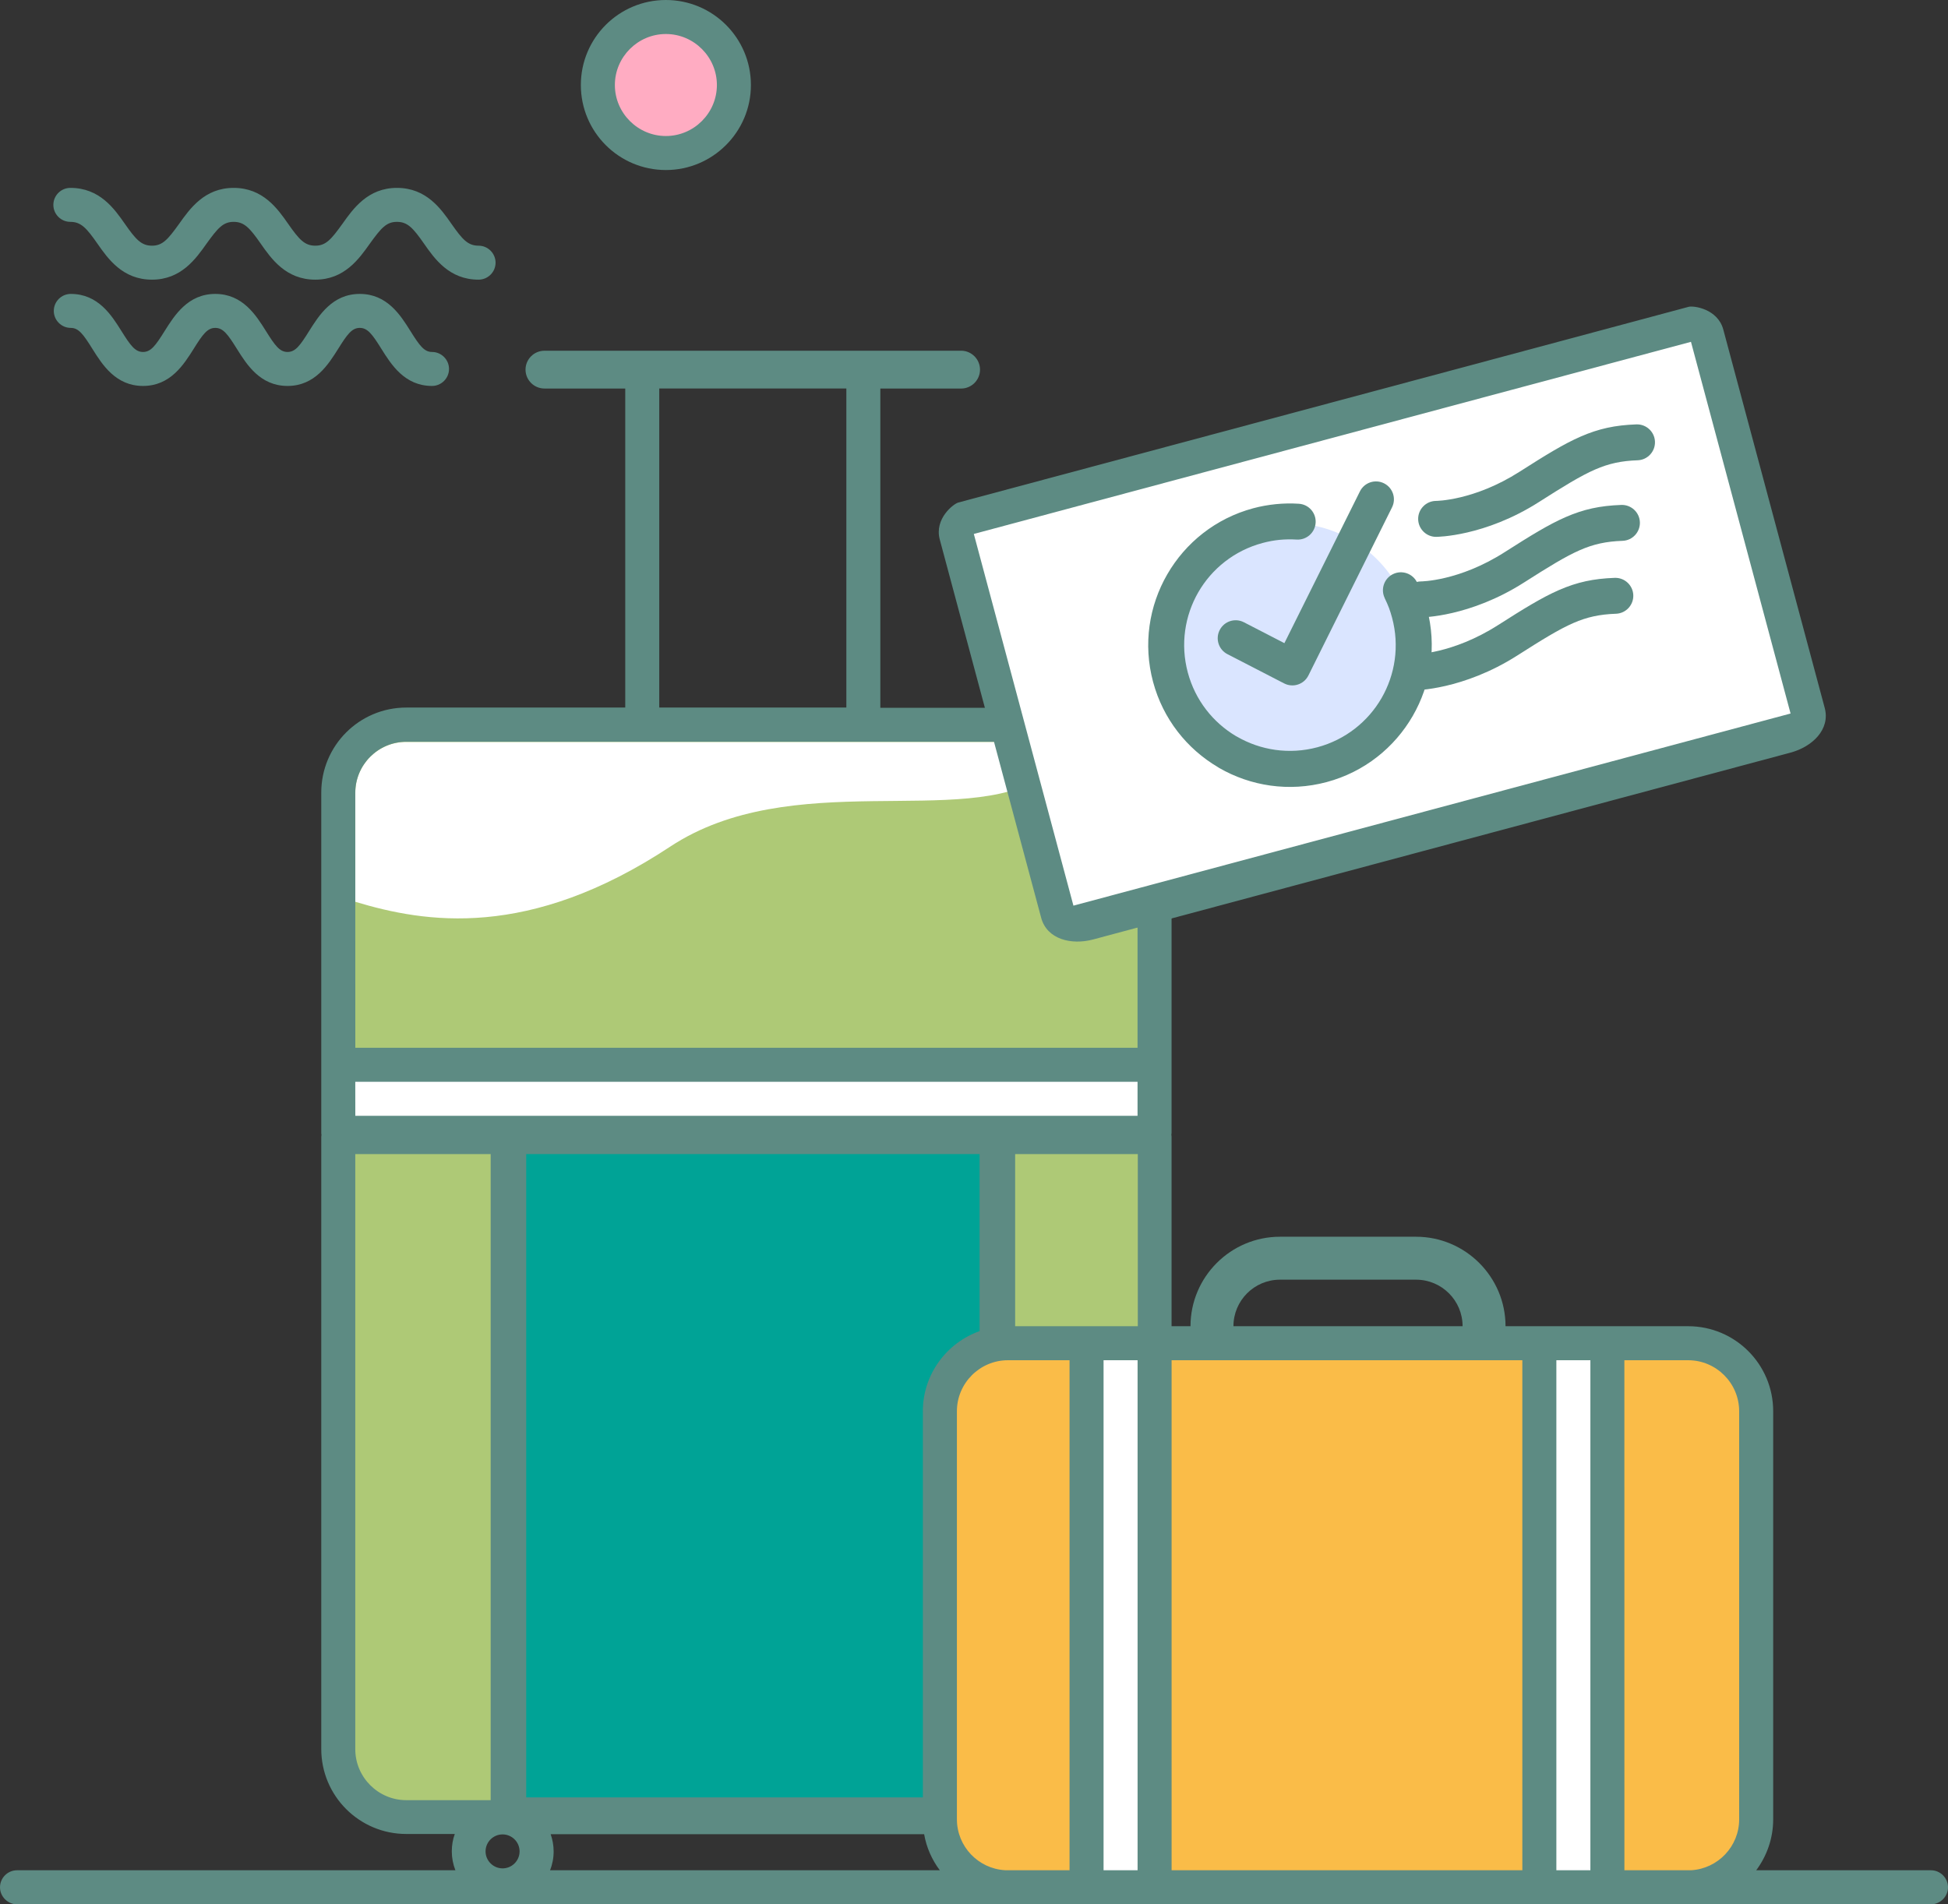
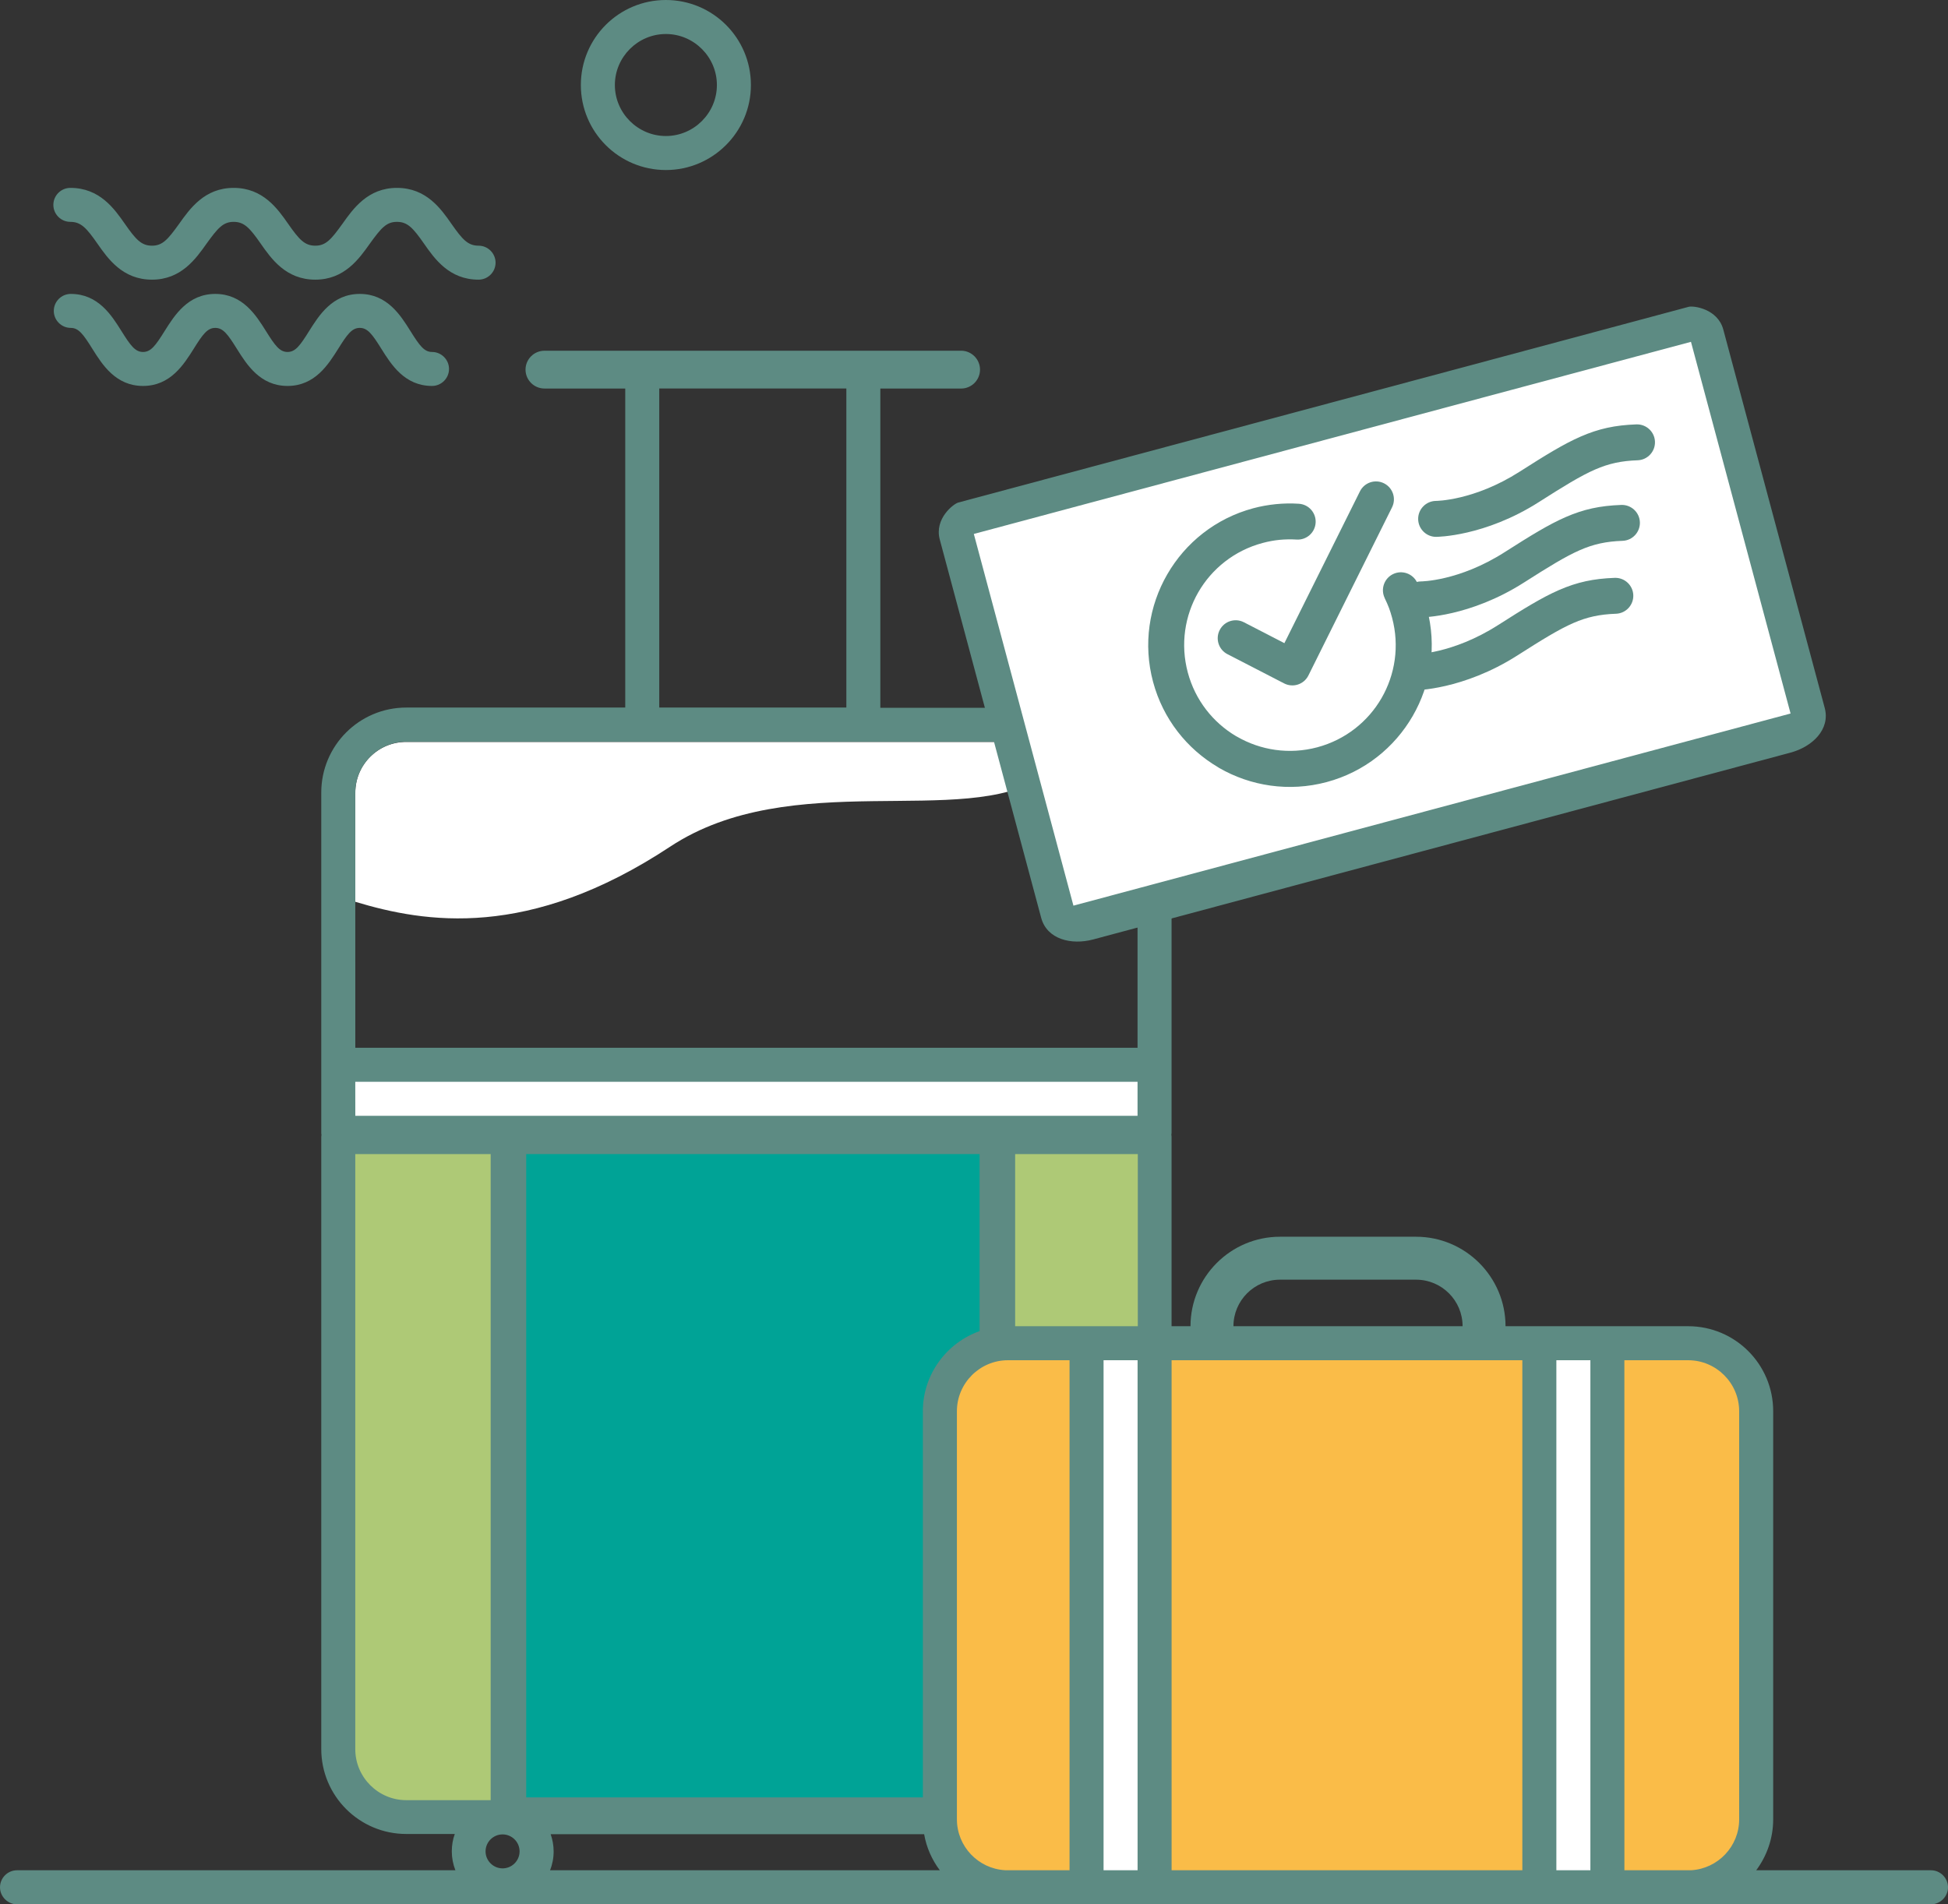
<svg xmlns="http://www.w3.org/2000/svg" version="1.1" width="54.112" height="52.908" id="svg235">
  <rect width="100%" height="100%" fill="#333333" stroke="none" />
  <defs id="defs235" />
  <g id="Layer1017" transform="translate(-312.838,-38.788)">
    <path d="m 324.839,49.511 c -0.762,0 -1.134,-0.596 -1.405,-1.028 -0.254,-0.407 -0.384,-0.585 -0.602,-0.585 -0.218,0 -0.348,0.177 -0.602,0.585 -0.272,0.431 -0.644,1.028 -1.405,1.028 -0.762,0 -1.134,-0.596 -1.405,-1.028 -0.254,-0.407 -0.384,-0.585 -0.602,-0.585 -0.218,0 -0.348,0.177 -0.602,0.585 -0.272,0.431 -0.644,1.028 -1.405,1.028 -0.762,0 -1.134,-0.596 -1.405,-1.028 -0.254,-0.407 -0.384,-0.585 -0.602,-0.585 -0.26,0 -0.472,-0.213 -0.472,-0.472 0,-0.26 0.213,-0.472 0.472,-0.472 0.762,0 1.134,0.596 1.405,1.028 0.254,0.407 0.384,0.585 0.602,0.585 0.218,0 0.348,-0.177 0.602,-0.585 0.272,-0.431 0.644,-1.028 1.405,-1.028 0.762,0 1.134,0.596 1.405,1.028 0.254,0.407 0.384,0.585 0.602,0.585 0.218,0 0.348,-0.177 0.602,-0.585 0.272,-0.431 0.644,-1.028 1.405,-1.028 0.762,0 1.134,0.596 1.405,1.028 0.254,0.407 0.384,0.585 0.602,0.585 0.26,0 0.472,0.213 0.472,0.472 0,0.26 -0.213,0.472 -0.472,0.472 z m 1.293,-2.953 c -0.815,0 -1.222,-0.579 -1.518,-1.004 -0.301,-0.431 -0.455,-0.602 -0.75,-0.602 -0.295,0 -0.443,0.177 -0.75,0.602 -0.301,0.425 -0.709,1.004 -1.518,1.004 -0.815,0 -1.222,-0.579 -1.518,-1.004 -0.301,-0.431 -0.455,-0.602 -0.75,-0.602 -0.295,0 -0.443,0.177 -0.75,0.602 -0.301,0.425 -0.709,1.004 -1.518,1.004 -0.815,0 -1.222,-0.579 -1.518,-1.004 -0.301,-0.431 -0.455,-0.602 -0.75,-0.602 -0.26,0 -0.472,-0.212 -0.472,-0.472 0,-0.26 0.213,-0.472 0.472,-0.472 0.815,0 1.222,0.579 1.518,1.004 0.301,0.431 0.455,0.602 0.75,0.602 0.295,0 0.443,-0.177 0.75,-0.602 0.301,-0.425 0.709,-1.004 1.518,-1.004 0.815,0 1.222,0.579 1.518,1.004 0.301,0.431 0.455,0.602 0.75,0.602 0.295,0 0.443,-0.177 0.75,-0.602 0.301,-0.425 0.709,-1.004 1.518,-1.004 0.815,0 1.222,0.579 1.518,1.004 0.301,0.431 0.455,0.602 0.75,0.602 0.26,0 0.472,0.213 0.472,0.472 0,0.26 -0.213,0.472 -0.472,0.472 z" style="fill:#5d8b83;fill-rule:evenodd" id="path155" />
-     <path d="m 331.335,41.15 m -1.89,0 c 0,1.043 0.846,1.89 1.89,1.89 1.043,0 1.89,-0.846 1.89,-1.89 0,-1.043 -0.846,-1.89 -1.89,-1.89 -1.043,0 -1.89,0.846 -1.89,1.89 z" style="fill:#ffacc2;fill-rule:evenodd" id="path156" />
    <path d="m 331.335,43.512 c -1.305,0 -2.362,-1.057 -2.362,-2.362 0,-1.305 1.057,-2.362 2.362,-2.362 1.305,0 2.362,1.057 2.362,2.362 0,1.305 -1.063,2.362 -2.362,2.362 z m 0,-3.779 c -0.779,0 -1.417,0.638 -1.417,1.417 0,0.779 0.638,1.417 1.417,1.417 0.779,0 1.417,-0.638 1.417,-1.417 0,-0.779 -0.638,-1.417 -1.417,-1.417 z" style="fill:#5d8b83;fill-rule:evenodd" id="path157" />
    <path d="m 322.235,87.386 c 0,1.045 0.844,1.89 1.89,1.89 h 18.896 c 1.045,0 1.89,-0.844 1.89,-1.89 V 70.38 l -22.675,1e-4 z" style="fill:#aec976;fill-rule:evenodd" id="path158" />
-     <path d="m 343.08,59.119 h -18.896 c -1.045,0 -1.89,0.844 -1.89,1.89 v 7.558 h 22.675 v -7.558 c 0,-1.045 -0.844,-1.89 -1.89,-1.89 z" style="fill:#aec976;fill-rule:evenodd" id="path159" />
    <path d="m 322.235,68.372 h 22.675 v 1.89 h -22.675 z" style="fill:#ffffff;fill-rule:evenodd" id="path160" />
    <path d="m 326.959,70.321 h 13.581 v 18.896 h -13.581 z" style="fill:#00a396;fill-rule:evenodd" id="path161" />
    <path d="m 361.621,77.997 v 11.338 c 0,1.045 -0.844,1.89 -1.89,1.89 H 340.836 c -1.045,0 -1.89,-0.844 -1.89,-1.89 V 77.997 c 0,-1.045 0.844,-1.89 1.89,-1.89 h 18.896 c 1.045,0 1.89,0.845 1.89,1.89 z" style="fill:#fabc48;fill-rule:evenodd" id="path162" />
    <path d="m 343.021,76.107 h 1.889 V 91.224 h -1.889 z m 12.578,0 h 1.889 V 91.224 h -1.889 z M 322.708,60.814 v 3.029 c 1.937,0.585 4.814,1.063 8.741,-1.529 3.377,-2.232 8.171,-0.497 10.356,-1.949 0.555,-0.366 0.951,-0.691 1.24,-0.963 h -18.914 c -0.785,-0.006 -1.423,0.626 -1.423,1.411 z" style="fill:#ffffff;fill-rule:evenodd" id="path163" />
    <path d="m 361.623,90.75 c 0.294,-0.396 0.471,-0.885 0.471,-1.415 V 77.997 c 0,-1.305 -1.057,-2.362 -2.362,-2.362 h -5.073 c 0,-1.369 -1.116,-2.486 -2.486,-2.486 h -3.779 c -1.37,0 -2.486,1.116 -2.486,2.486 h -0.526 v -5.255 c 0,-0.018 0,-0.042 -0.006,-0.059 0,-0.018 0.006,-0.041 0.006,-0.059 v -9.448 c 0,-1.305 -1.057,-2.361 -2.362,-2.361 h -5.728 v -8.87 h 2.244 c 0.29,0 0.525,-0.236 0.525,-0.525 0,-0.289 -0.236,-0.526 -0.525,-0.526 l -11.574,6e-4 c -0.289,0 -0.526,0.236 -0.526,0.525 0,0.289 0.236,0.525 0.526,0.525 h 2.244 v 8.864 h -6.082 c -1.305,0 -2.362,1.057 -2.362,2.362 v 9.448 c 0,0.018 0,0.041 0.006,0.059 0,0.018 -0.006,0.041 -0.006,0.059 v 17.006 c 0,1.305 1.057,2.362 2.362,2.362 h 1.347 c -0.054,0.148 -0.083,0.313 -0.083,0.484 0,0.182 0.035,0.358 0.1,0.524 h -12.177 c -0.26,0 -0.473,0.213 -0.473,0.473 v 5e-4 c 0,0.26 0.217,0.473 0.473,0.473 h 53.166 c 0.257,0 0.473,-0.216 0.473,-0.473 v -5e-4 c 0,-0.257 -0.213,-0.473 -0.473,-0.473 z m -33.506,0 h 10.827 c -0.217,-0.289 -0.371,-0.631 -0.435,-1.002 h -10.375 c 0.053,0.148 0.083,0.314 0.083,0.478 0,0.188 -0.035,0.364 -0.1,0.524 z m 12.635,0 h 1.796 V 76.58 h -1.712 c -0.779,0 -1.417,0.637 -1.417,1.417 v 11.337 c 0,0.755 0.593,1.371 1.333,1.415 z m 2.741,0 h 0.945 V 76.58 h -0.945 z m 1.89,0 h 9.743 V 76.58 h -9.743 z m 10.688,0 h 0.945 V 76.58 h -0.945 z m 1.89,0 h 1.855 c 0.741,-0.044 1.333,-0.66 1.333,-1.415 V 77.997 c 0,-0.78 -0.637,-1.417 -1.417,-1.417 h -1.772 z M 347.101,75.635 c 0,-0.714 0.579,-1.293 1.293,-1.293 h 3.779 c 0.714,0 1.293,0.579 1.293,1.293 z m -8.627,2.362 V 88.726 H 327.455 V 70.852 h 12.595 v 4.919 c -0.915,0.325 -1.577,1.199 -1.577,2.227 z m 2.563,-2.362 V 70.852 h 3.407 v 4.783 z m -9.886,-26.053 h 5.197 v 8.864 h -5.197 z m -8.444,11.231 c 0,-0.779 0.637,-1.417 1.417,-1.417 h 18.896 c 0.779,0 1.417,0.638 1.417,1.417 v 7.086 H 322.708 Z m 0,8.031 h 21.73 V 69.789 H 322.708 Z m 4.564,21.382 c 0,0.26 -0.212,0.472 -0.472,0.472 -0.26,0 -0.473,-0.213 -0.473,-0.472 0,-0.26 0.213,-0.472 0.473,-0.472 0.26,0 0.472,0.212 0.472,0.472 z m -3.147,-1.423 c -0.78,0 -1.417,-0.637 -1.417,-1.417 V 70.852 h 3.761 v 17.951 z" style="fill:#5d8b83;fill-rule:evenodd" id="path164" />
    <path d="m 339.297,53.209 20.673,-5.564 3,11.197 -20.672,5.564 z" style="fill:#ffffff;fill-rule:evenodd" id="path165" />
-     <path d="m 348.664,53.325 a 3.434,3.434 0 0 1 3.434,3.434 3.434,3.434 0 1 1 -3.434,-3.434 z" style="fill:#dae5ff;fill-rule:evenodd" id="path166" />
    <g id="Layer1018">
      <path d="m 357.601,59.945 -9.322,2.498 -5.623,1.507 -2.767,-10.327 5.623,-1.507 9.322,-2.498 4.976,-1.333 2.767,10.327 z m -3.014,-11.249 -9.322,2.498 -5.807,1.556 c -0.133,0.036 -0.67,0.449 -0.515,1.027 l 2.817,10.511 c 0.161,0.599 0.839,0.764 1.446,0.601 l 5.346,-1.433 9.322,-2.498 4.7,-1.259 c 0.607,-0.163 1.112,-0.645 0.951,-1.244 l -2.817,-10.511 c -0.155,-0.578 -0.827,-0.667 -0.96,-0.632 z" style="fill:#5d8b83;fill-rule:evenodd" id="path167" />
      <path d="m 351.304,55.407 c -0.121,-0.248 -0.018,-0.547 0.229,-0.668 0.248,-0.121 0.547,-0.018 0.668,0.229 0.053,0.108 0.105,0.228 0.153,0.357 l 0.005,0.013 c 0.047,0.127 0.086,0.246 0.116,0.356 0.281,1.049 0.11,2.114 -0.394,2.986 -0.505,0.875 -1.342,1.556 -2.391,1.837 -1.05,0.281 -2.116,0.11 -2.988,-0.394 l -0.034,-0.022 c -0.856,-0.506 -1.523,-1.334 -1.8,-2.369 -0.281,-1.049 -0.11,-2.114 0.394,-2.986 0.505,-0.875 1.342,-1.556 2.39,-1.837 0.201,-0.054 0.411,-0.092 0.629,-0.114 0.212,-0.021 0.425,-0.025 0.636,-0.011 0.275,0.017 0.484,0.253 0.467,0.528 -0.017,0.275 -0.253,0.484 -0.528,0.467 -0.159,-0.01 -0.319,-0.007 -0.476,0.008 -0.152,0.015 -0.309,0.044 -0.47,0.087 -0.784,0.21 -1.41,0.718 -1.785,1.368 -0.375,0.65 -0.502,1.446 -0.292,2.23 0.207,0.772 0.703,1.391 1.339,1.768 l 0.03,0.016 c 0.651,0.376 1.446,0.503 2.229,0.294 0.784,-0.21 1.41,-0.718 1.785,-1.368 0.375,-0.65 0.502,-1.446 0.292,-2.23 -0.027,-0.1 -0.055,-0.189 -0.084,-0.267 l -0.004,-0.01 c -0.031,-0.083 -0.071,-0.173 -0.118,-0.269 z" style="fill:#5d8b83;fill-rule:evenodd" id="path168" />
      <path d="m 346.934,56.963 c -0.245,-0.126 -0.341,-0.427 -0.214,-0.672 0.126,-0.245 0.427,-0.341 0.672,-0.214 l 1.124,0.58 2.099,-4.218 c 0.123,-0.246 0.422,-0.346 0.668,-0.223 0.246,0.123 0.346,0.422 0.223,0.668 l -2.326,4.677 c -0.126,0.245 -0.427,0.341 -0.672,0.214 z" style="fill:#5d8b83;fill-rule:evenodd" id="path169" />
      <path d="m 352.138,57.967 c -0.276,0.005 -0.503,-0.215 -0.508,-0.491 -0.005,-0.276 0.215,-0.503 0.491,-0.508 0.003,-1e-4 1.06,-0.001 2.331,-0.813 0.716,-0.457 1.218,-0.767 1.693,-0.974 0.503,-0.219 0.955,-0.317 1.546,-0.338 0.275,-0.01 0.507,0.205 0.517,0.48 0.01,0.275 -0.205,0.507 -0.48,0.517 -0.455,0.016 -0.802,0.091 -1.183,0.257 -0.409,0.178 -0.879,0.469 -1.554,0.9 -1.513,0.966 -2.848,0.969 -2.851,0.969 z" style="fill:#5d8b83;fill-rule:evenodd" id="path170" />
      <path d="m 352.321,55.941 c -0.276,0.005 -0.503,-0.215 -0.508,-0.491 -0.005,-0.276 0.215,-0.503 0.491,-0.508 0.003,-2e-4 1.06,-0.001 2.331,-0.813 0.716,-0.457 1.218,-0.767 1.693,-0.974 0.502,-0.219 0.955,-0.317 1.546,-0.338 0.275,-0.01 0.507,0.205 0.517,0.48 0.01,0.275 -0.205,0.507 -0.48,0.517 -0.456,0.016 -0.802,0.091 -1.183,0.257 -0.409,0.179 -0.879,0.469 -1.554,0.9 -1.513,0.966 -2.848,0.969 -2.851,0.969 z" style="fill:#5d8b83;fill-rule:evenodd" id="path171" />
      <path d="m 352.74,53.704 c -0.275,0.005 -0.503,-0.215 -0.508,-0.491 -0.005,-0.275 0.215,-0.503 0.491,-0.508 0.003,-1e-4 1.06,-0.001 2.331,-0.814 0.716,-0.457 1.218,-0.767 1.693,-0.974 0.502,-0.219 0.955,-0.317 1.546,-0.338 0.275,-0.01 0.507,0.205 0.517,0.48 0.01,0.275 -0.205,0.507 -0.48,0.517 -0.456,0.016 -0.802,0.091 -1.183,0.257 -0.409,0.178 -0.879,0.469 -1.555,0.9 -1.513,0.967 -2.848,0.97 -2.852,0.97 z" style="fill:#5d8b83;fill-rule:evenodd" id="path172" />
    </g>
  </g>
</svg>